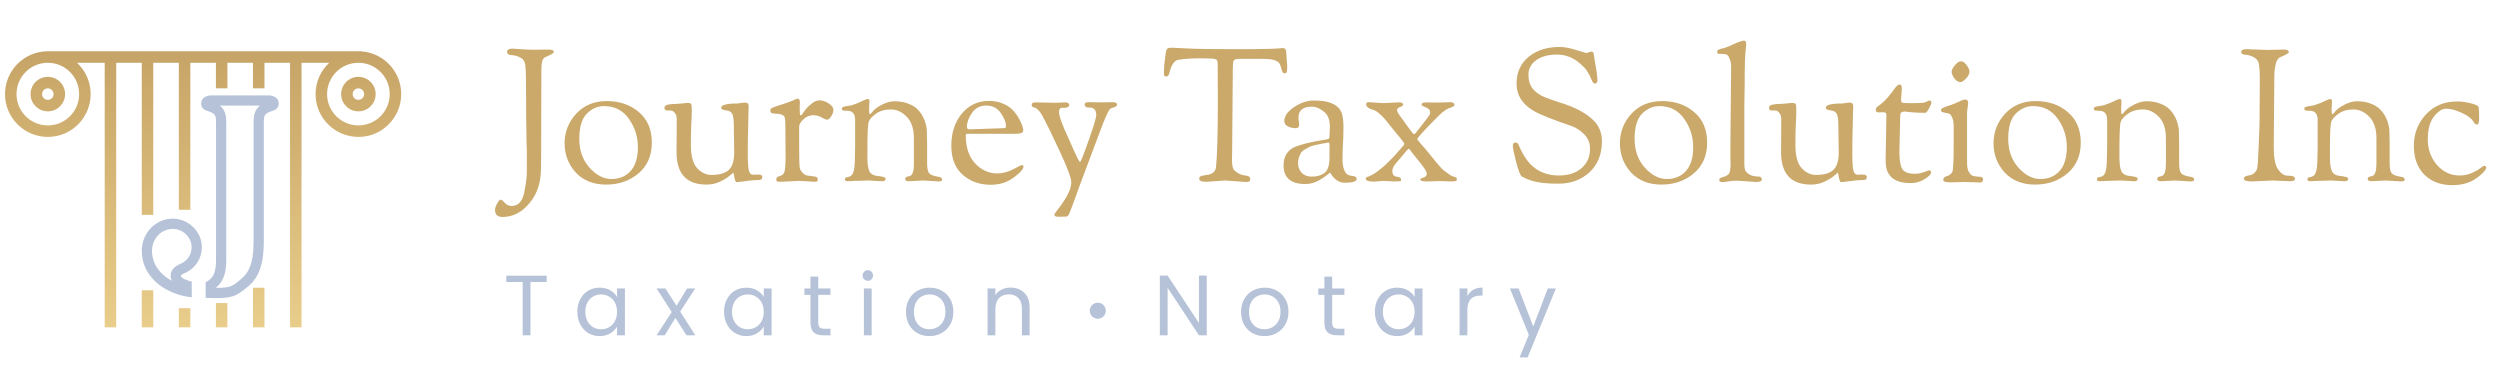
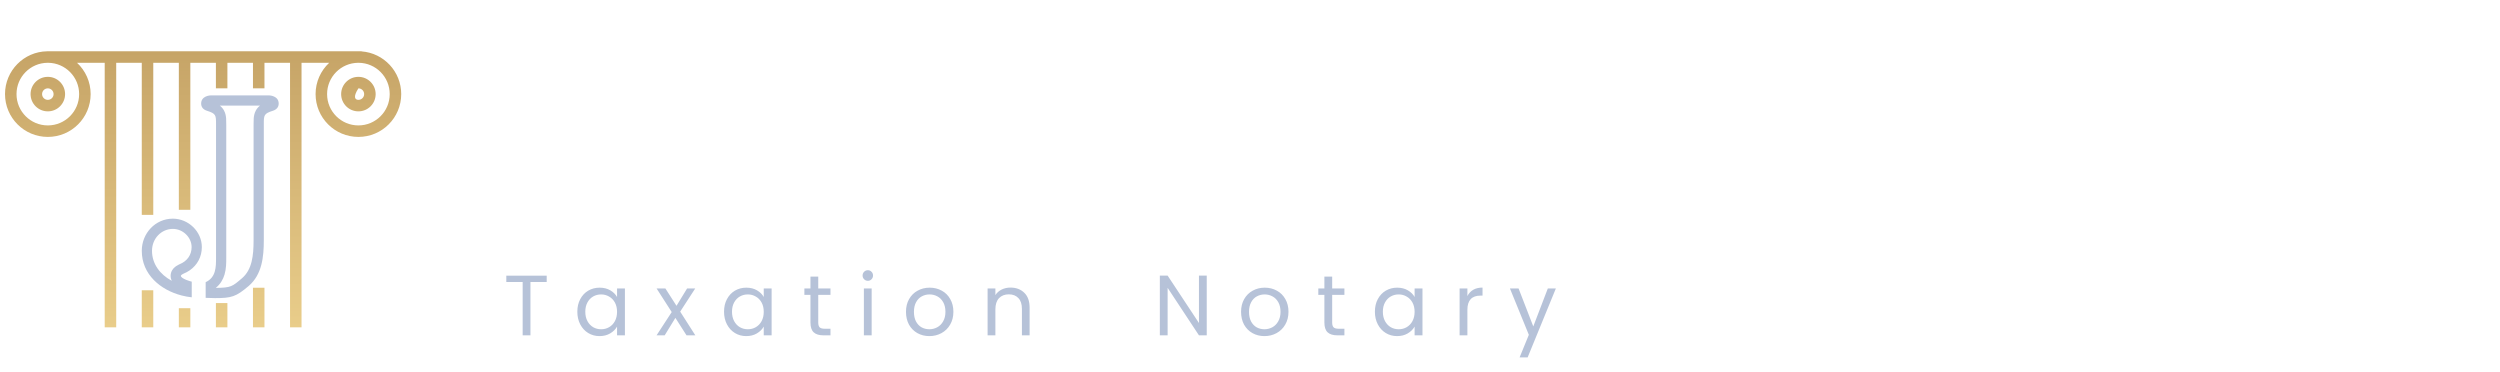
<svg xmlns="http://www.w3.org/2000/svg" width="383" height="57" viewBox="0 0 383 57" fill="none">
-   <path d="M82.906 23.606L82.877 25.8C82.877 27.966 82.288 29.742 81.11 31.128C79.951 32.534 78.574 33.237 76.979 33.237C76.219 33.237 75.839 32.876 75.839 32.154C75.839 31.869 75.953 31.537 76.181 31.157C76.39 30.777 76.561 30.587 76.694 30.587C76.827 30.587 77.036 30.748 77.321 31.072C77.624 31.394 77.976 31.556 78.375 31.556C79.42 31.556 80.075 30.815 80.341 29.333C80.588 28.042 80.711 27.092 80.711 26.484V23.122L80.683 22.381C80.683 22.001 80.673 21.668 80.654 21.383C80.654 21.098 80.654 20.794 80.654 20.471C80.616 19.503 80.597 17.66 80.597 14.944C80.597 12.208 80.559 10.565 80.483 10.014C80.427 9.444 80.17 9.045 79.714 8.817C79.277 8.589 78.831 8.466 78.375 8.447C77.919 8.428 77.691 8.257 77.691 7.934C77.691 7.611 77.966 7.45 78.517 7.45C78.707 7.45 79.135 7.478 79.8 7.535C80.483 7.592 81.129 7.621 81.737 7.621C81.737 7.621 82.507 7.611 84.045 7.592C84.577 7.592 84.843 7.715 84.843 7.962C84.843 8.133 84.406 8.399 83.532 8.76C83.133 8.912 82.934 9.558 82.934 10.698V12.009L82.906 23.606ZM92.851 28.279C90.913 28.279 89.365 27.662 88.207 26.427C87.067 25.173 86.497 23.682 86.497 21.953C86.497 20.225 87.086 18.714 88.264 17.423C89.46 16.131 91.028 15.485 92.965 15.485C94.922 15.485 96.555 16.045 97.866 17.166C99.196 18.287 99.861 19.845 99.861 21.839C99.861 23.834 99.177 25.411 97.809 26.569C96.46 27.709 94.808 28.279 92.851 28.279ZM92.538 16.254C91.55 16.254 90.667 16.644 89.888 17.423C89.128 18.201 88.748 19.484 88.748 21.269C88.748 23.055 89.27 24.527 90.315 25.686C91.36 26.845 92.481 27.424 93.677 27.424C94.893 27.424 95.872 27.016 96.612 26.199C97.353 25.363 97.724 24.147 97.724 22.552C97.724 20.956 97.268 19.512 96.356 18.221C95.444 16.91 94.171 16.254 92.538 16.254ZM103.647 23.321L103.676 18.192C103.676 17.812 103.571 17.508 103.362 17.28C103.172 17.052 102.992 16.938 102.821 16.938H102.308C101.966 16.938 101.795 16.805 101.795 16.539C101.795 16.273 101.975 16.102 102.336 16.026C102.716 15.95 103.172 15.912 103.704 15.912L105.328 15.77C105.651 15.77 105.841 15.836 105.898 15.969C105.955 16.102 105.984 16.435 105.984 16.967C105.984 17.499 105.955 18.23 105.898 19.161C105.86 20.073 105.841 21.089 105.841 22.21C105.841 23.881 106.164 25.069 106.81 25.771C107.456 26.455 108.187 26.797 109.004 26.797C110.22 26.797 111.103 26.541 111.654 26.028C112.205 25.515 112.48 24.613 112.48 23.321L112.423 19.389C112.423 18.439 112.347 17.802 112.195 17.48C112.043 17.138 111.72 16.948 111.227 16.91C110.733 16.853 110.486 16.72 110.486 16.511C110.486 16.074 111.322 15.855 112.993 15.855L114.019 15.713C114.304 15.713 114.484 15.76 114.56 15.855C114.655 15.95 114.703 16.093 114.703 16.283C114.703 16.454 114.693 16.682 114.674 16.967C114.674 17.233 114.665 17.594 114.646 18.049C114.646 18.505 114.636 19.018 114.617 19.588C114.579 20.728 114.56 22.001 114.56 23.407C114.56 24.812 114.617 25.724 114.731 26.142C114.845 26.56 115.054 26.769 115.358 26.769L116.099 26.74C116.555 26.74 116.783 26.854 116.783 27.082C116.783 27.31 116.716 27.453 116.584 27.51C116.451 27.567 116.194 27.595 115.814 27.595C115.434 27.595 114.855 27.652 114.076 27.766C113.316 27.861 112.908 27.909 112.851 27.909C112.718 27.909 112.604 27.671 112.509 27.196C112.433 26.702 112.376 26.455 112.338 26.455C112.319 26.455 112.138 26.607 111.796 26.911C111.455 27.215 110.961 27.519 110.315 27.823C109.688 28.127 108.994 28.279 108.235 28.279C105.176 28.279 103.647 26.626 103.647 23.321ZM118.868 17.423L118.555 17.394C118.194 17.394 118.013 17.242 118.013 16.938C118.013 16.729 118.137 16.577 118.384 16.482C118.65 16.368 119.124 16.207 119.808 15.998C120.511 15.77 121.062 15.57 121.461 15.399C121.86 15.21 122.097 15.115 122.173 15.115C122.42 15.115 122.544 15.305 122.544 15.684L122.515 16.454C122.515 17.138 122.534 17.518 122.572 17.594C122.629 17.651 122.677 17.679 122.715 17.679C122.772 17.679 122.924 17.489 123.171 17.109C123.418 16.729 123.769 16.349 124.225 15.969C124.681 15.57 125.127 15.371 125.564 15.371C126.02 15.371 126.486 15.533 126.96 15.855C127.435 16.159 127.673 16.473 127.673 16.796C127.673 17.1 127.597 17.385 127.445 17.651C127.179 18.107 126.932 18.334 126.704 18.334C126.552 18.334 126.277 18.221 125.878 17.992C125.498 17.765 125.051 17.651 124.538 17.651C124.025 17.651 123.541 17.86 123.085 18.277C122.648 18.695 122.43 19.075 122.43 19.417V22.381L122.458 24.86L122.487 25.373C122.487 25.771 122.62 26.113 122.886 26.398C123.152 26.683 123.399 26.845 123.627 26.883C123.874 26.921 124.082 26.949 124.253 26.968C124.424 26.987 124.557 27.006 124.652 27.025C124.747 27.025 124.852 27.044 124.966 27.082C125.175 27.12 125.279 27.263 125.279 27.51C125.279 27.738 125.165 27.852 124.937 27.852L122.515 27.709L119.552 27.852C119.21 27.852 119.02 27.814 118.982 27.738C118.944 27.662 118.925 27.586 118.925 27.51C118.925 27.263 119.048 27.101 119.295 27.025C119.789 26.911 120.084 26.674 120.179 26.313C120.293 25.933 120.35 25.135 120.35 23.919L120.321 19.332L120.293 18.477C120.293 18.268 120.264 18.097 120.207 17.964C120.055 17.603 119.609 17.423 118.868 17.423ZM135.138 27.766L133.058 27.652C132.564 27.652 131.909 27.671 131.092 27.709L129.867 27.766C129.582 27.766 129.439 27.681 129.439 27.51C129.439 27.339 129.487 27.234 129.582 27.196C129.677 27.158 129.791 27.13 129.924 27.111C130.076 27.092 130.218 27.035 130.351 26.94C130.712 26.712 130.912 26.028 130.95 24.888C130.988 23.729 131.007 22.97 131.007 22.609V18.505C131.007 17.898 130.893 17.489 130.665 17.28C130.456 17.071 130.161 16.967 129.781 16.967H129.496C129.135 16.967 128.955 16.862 128.955 16.653C128.955 16.463 129.154 16.34 129.553 16.283C129.971 16.226 130.294 16.169 130.522 16.112C130.769 16.036 131.083 15.922 131.463 15.77C131.861 15.599 132.175 15.457 132.403 15.342C132.65 15.229 132.811 15.171 132.887 15.171H132.944C133.115 15.171 133.201 15.286 133.201 15.514L133.144 16.739C133.144 17.233 133.182 17.48 133.258 17.48C133.334 17.48 133.41 17.432 133.486 17.337C133.771 16.938 134.151 16.596 134.625 16.311C135.48 15.779 136.297 15.514 137.076 15.514C137.855 15.514 138.548 15.637 139.156 15.884C139.764 16.112 140.239 16.406 140.581 16.767C140.923 17.109 141.208 17.508 141.436 17.964C141.816 18.724 142.006 19.503 142.006 20.301V20.585L142.034 22.096V25.002C142.034 25.724 142.129 26.227 142.319 26.512C142.528 26.778 143.012 26.968 143.772 27.082C144.152 27.139 144.342 27.282 144.342 27.51C144.342 27.7 144.152 27.795 143.772 27.795L141.436 27.652L139.242 27.766C138.862 27.766 138.672 27.643 138.672 27.396C138.672 27.225 138.786 27.111 139.014 27.054L139.384 26.968C139.802 26.835 140.011 26.199 140.011 25.059V21.212C140.011 19.75 139.65 18.648 138.928 17.907C138.206 17.147 137.389 16.767 136.478 16.767C135.566 16.767 134.806 16.986 134.198 17.423C133.59 17.86 133.22 18.268 133.087 18.648C132.954 19.028 132.887 20.481 132.887 23.008V24.09C132.887 25.04 132.982 25.743 133.172 26.199C133.381 26.655 133.828 26.911 134.511 26.968C134.701 26.968 134.939 27.006 135.224 27.082C135.528 27.139 135.68 27.244 135.68 27.396C135.68 27.643 135.499 27.766 135.138 27.766ZM151.752 28.308C150.081 28.308 148.656 27.795 147.478 26.769C146.319 25.743 145.74 24.261 145.74 22.324C145.74 20.367 146.272 18.733 147.336 17.423C148.418 16.112 149.815 15.457 151.524 15.457C152.322 15.457 153.044 15.599 153.69 15.884C154.355 16.169 154.868 16.52 155.229 16.938C155.589 17.337 155.893 17.765 156.14 18.221C156.558 18.999 156.767 19.588 156.767 19.987C156.767 20.329 156.378 20.5 155.599 20.5H148.276C148.124 20.5 148.029 20.519 147.991 20.557C147.972 20.576 147.962 20.662 147.962 20.814C147.962 22.599 148.437 24.005 149.387 25.031C150.356 26.056 151.486 26.569 152.778 26.569C153.576 26.569 154.383 26.36 155.2 25.942C156.036 25.506 156.473 25.287 156.511 25.287C156.701 25.287 156.796 25.373 156.796 25.544C156.796 25.771 156.587 26.085 156.169 26.484C155.751 26.864 155.352 27.177 154.972 27.424C154.06 28.013 152.987 28.308 151.752 28.308ZM148.504 19.816L153.519 19.645C153.785 19.645 153.946 19.626 154.003 19.588C154.079 19.531 154.117 19.436 154.117 19.303C154.117 18.733 153.851 18.069 153.319 17.309C152.787 16.549 152.047 16.169 151.097 16.169C150.147 16.169 149.416 16.549 148.903 17.309C148.39 18.049 148.133 18.752 148.133 19.417C148.133 19.683 148.257 19.816 148.504 19.816ZM163.297 33.18L162.072 33.209C161.711 33.209 161.531 33.085 161.531 32.838C161.531 32.781 161.74 32.487 162.158 31.955C162.594 31.423 163.031 30.767 163.468 29.989C163.905 29.21 164.124 28.517 164.124 27.909C164.124 27.32 163.582 25.848 162.499 23.492C161.417 21.136 160.476 19.208 159.679 17.708C159.47 17.328 159.251 17.033 159.023 16.824C158.814 16.615 158.643 16.501 158.51 16.482C158.206 16.444 158.054 16.302 158.054 16.055C158.054 15.808 158.244 15.684 158.624 15.684L161.673 15.741L163.297 15.684C163.43 15.684 163.544 15.722 163.639 15.798C163.753 15.855 163.81 15.922 163.81 15.998C163.81 16.34 163.582 16.511 163.126 16.511H162.699C162.395 16.511 162.243 16.748 162.243 17.223C162.243 17.793 162.746 19.161 163.753 21.326C163.905 21.649 164.133 22.162 164.437 22.865C165.007 24.157 165.349 24.803 165.463 24.803C165.577 24.803 166.014 23.71 166.774 21.526C167.553 19.341 167.942 18.04 167.942 17.622C167.942 17.204 167.847 16.91 167.657 16.739C167.486 16.568 167.287 16.482 167.059 16.482C166.47 16.52 166.175 16.359 166.175 15.998C166.175 15.77 166.356 15.656 166.717 15.656L168.768 15.684L170.535 15.656C170.934 15.656 171.133 15.779 171.133 16.026C171.133 16.216 170.962 16.359 170.62 16.454C170.297 16.53 170.079 16.644 169.965 16.796C169.661 17.233 169.148 18.429 168.426 20.386L165.89 27.139C165.681 27.69 165.472 28.25 165.263 28.82C165.055 29.409 164.884 29.884 164.751 30.245C164.618 30.606 164.485 30.967 164.352 31.328C164.219 31.689 164.114 31.964 164.038 32.154C163.962 32.363 163.886 32.553 163.81 32.724C163.658 33.028 163.516 33.18 163.383 33.18H163.297ZM179.566 7.307C179.813 7.307 180.582 7.345 181.874 7.421C183.185 7.497 185.749 7.535 189.567 7.535C193.386 7.535 195.694 7.478 196.492 7.364C196.701 7.364 196.843 7.421 196.919 7.535C196.995 7.649 197.033 7.753 197.033 7.848L197.204 10.156C197.204 10.631 197.176 10.935 197.119 11.068C197.062 11.182 196.938 11.239 196.748 11.239C196.596 11.239 196.463 11.049 196.349 10.669C196.254 10.271 196.15 9.967 196.036 9.758C195.751 9.264 194.924 9.017 193.557 9.017H189.852C189.397 9.017 189.112 9.112 188.998 9.302C188.903 9.473 188.855 9.986 188.855 10.84V12.237L188.77 22.666L188.741 24.518C188.741 25.335 188.865 25.866 189.112 26.113C189.378 26.36 189.662 26.55 189.966 26.683C190.27 26.797 190.527 26.864 190.736 26.883C191.268 26.921 191.534 27.092 191.534 27.396C191.534 27.605 191.486 27.738 191.391 27.795C191.296 27.852 191.116 27.88 190.85 27.88L187.687 27.652L184.78 27.852C184.078 27.852 183.726 27.7 183.726 27.396C183.726 27.206 183.783 27.082 183.897 27.025C184.011 26.949 184.23 26.892 184.552 26.854C184.894 26.797 185.113 26.759 185.208 26.74C185.854 26.588 186.215 26.208 186.291 25.601C186.481 23.929 186.576 20.338 186.576 14.83L186.547 9.729C186.547 9.368 186.443 9.15 186.234 9.074C186.025 8.979 185.331 8.931 184.154 8.931C182.976 8.931 182.045 8.969 181.361 9.045C180.696 9.121 180.307 9.197 180.193 9.273C180.079 9.33 179.936 9.463 179.765 9.672C179.613 9.881 179.48 10.128 179.366 10.413C179.271 10.679 179.205 10.897 179.167 11.068C179.11 11.505 178.93 11.724 178.626 11.724C178.417 11.724 178.312 11.562 178.312 11.239C178.312 10.479 178.36 9.796 178.455 9.188C178.55 8.561 178.597 8.2 178.597 8.105C178.616 8.01 178.626 7.953 178.626 7.934C178.645 7.896 178.654 7.848 178.654 7.791C178.673 7.715 178.692 7.668 178.711 7.649C178.73 7.611 178.749 7.573 178.768 7.535C178.806 7.478 178.844 7.44 178.882 7.421C178.92 7.402 178.968 7.383 179.025 7.364C179.138 7.326 179.319 7.307 179.566 7.307ZM200.003 28.194C197.762 28.194 196.641 27.244 196.641 25.344C196.641 23.976 197.211 23.036 198.35 22.523C199.3 22.124 200.753 21.763 202.71 21.44C202.767 21.421 202.843 21.412 202.938 21.412C203.033 21.393 203.128 21.374 203.223 21.355C203.337 21.336 203.422 21.317 203.479 21.298C203.612 21.241 203.679 21.108 203.679 20.899L203.736 19.417C203.736 18.334 203.422 17.556 202.796 17.081C202.169 16.587 201.561 16.34 200.972 16.34C199.604 16.34 198.92 16.91 198.92 18.049L199.034 19.075C199.034 19.455 198.863 19.645 198.521 19.645C198.255 19.645 197.961 19.598 197.638 19.503C197.049 19.313 196.755 18.99 196.755 18.534C196.755 17.793 197.249 17.09 198.236 16.425C199.243 15.741 200.25 15.399 201.257 15.399C202.264 15.399 203.052 15.495 203.622 15.684C204.192 15.874 204.61 16.093 204.876 16.34C205.161 16.568 205.379 16.881 205.531 17.28C205.721 17.755 205.816 18.505 205.816 19.531C205.816 20.538 205.788 21.44 205.731 22.238C205.693 23.017 205.674 23.729 205.674 24.375C205.674 25.021 205.75 25.553 205.902 25.971C206.053 26.37 206.234 26.626 206.443 26.74C206.652 26.854 206.861 26.921 207.07 26.94C207.583 26.978 207.839 27.13 207.839 27.396C207.839 27.795 207.241 27.994 206.044 27.994C205.55 27.994 205.123 27.861 204.762 27.595C204.42 27.329 204.173 27.073 204.021 26.826C203.869 26.56 203.783 26.427 203.764 26.427C203.745 26.427 203.669 26.493 203.536 26.626C203.403 26.74 203.214 26.883 202.967 27.054C202.739 27.225 202.473 27.396 202.169 27.567C201.466 27.985 200.744 28.194 200.003 28.194ZM203.479 21.839L203.195 21.896C202.758 21.972 202.482 22.02 202.368 22.039C202.254 22.058 201.988 22.115 201.57 22.21C201.152 22.305 200.858 22.39 200.687 22.466C200.535 22.542 200.307 22.666 200.003 22.837C199.718 22.988 199.509 23.15 199.376 23.321C199.034 23.853 198.863 24.413 198.863 25.002C198.863 25.591 199.053 26.085 199.433 26.484C199.813 26.864 200.298 27.054 200.886 27.054C201.494 27.054 201.969 26.978 202.311 26.826C202.672 26.674 202.938 26.503 203.109 26.313C203.28 26.123 203.413 25.866 203.508 25.544C203.622 25.183 203.679 24.717 203.679 24.147V22.096C203.679 21.925 203.612 21.839 203.479 21.839ZM211.998 27.709L210.487 27.823C209.652 27.823 209.234 27.671 209.234 27.367C209.234 27.272 209.262 27.206 209.319 27.168C209.376 27.13 209.528 27.073 209.775 26.997C210.022 26.902 210.288 26.759 210.573 26.569C210.877 26.379 211.2 26.142 211.542 25.857C211.903 25.572 212.263 25.249 212.624 24.888C212.985 24.527 213.28 24.233 213.508 24.005C213.736 23.758 214.021 23.435 214.363 23.036C214.724 22.637 214.942 22.39 215.018 22.295C215.094 22.2 215.132 22.115 215.132 22.039C215.132 21.944 215.018 21.763 214.79 21.497C214.581 21.212 214.258 20.814 213.821 20.301C213.384 19.769 212.976 19.265 212.596 18.79C212.235 18.296 211.836 17.86 211.399 17.48C210.962 17.081 210.611 16.862 210.345 16.824C210.098 16.767 209.86 16.663 209.633 16.511C209.405 16.34 209.291 16.169 209.291 15.998C209.291 15.77 209.424 15.656 209.689 15.656L211.912 15.798L214.22 15.684C214.524 15.684 214.724 15.713 214.819 15.77C214.913 15.827 214.961 15.922 214.961 16.055C214.961 16.169 214.8 16.283 214.477 16.397C214.173 16.511 214.021 16.672 214.021 16.881C214.021 17.052 214.201 17.385 214.562 17.878C214.942 18.372 215.293 18.857 215.616 19.332C216.186 20.149 216.528 20.557 216.642 20.557C216.699 20.557 216.794 20.481 216.927 20.329C218.257 18.638 218.95 17.727 219.007 17.594C219.064 17.461 219.093 17.309 219.093 17.138C219.093 16.853 218.874 16.625 218.437 16.454C218 16.283 217.782 16.14 217.782 16.026C217.782 15.798 218.029 15.684 218.523 15.684L220.318 15.713L222.284 15.656C222.417 15.656 222.541 15.694 222.654 15.77C222.768 15.846 222.825 15.941 222.825 16.055C222.825 16.15 222.768 16.235 222.654 16.311C222.56 16.368 222.427 16.425 222.256 16.482C221.724 16.615 221.106 17.033 220.403 17.736C218.219 19.921 217.127 21.117 217.127 21.326C217.127 21.383 217.336 21.649 217.753 22.124C218.171 22.58 218.608 23.093 219.064 23.663C219.52 24.214 219.834 24.603 220.005 24.831C220.194 25.04 220.327 25.192 220.403 25.287C220.479 25.363 220.603 25.506 220.774 25.715C220.964 25.904 221.125 26.056 221.258 26.17C221.391 26.265 221.553 26.379 221.743 26.512C222.066 26.778 222.351 26.949 222.597 27.025C222.863 27.101 223.015 27.149 223.053 27.168C223.148 27.225 223.196 27.32 223.196 27.453C223.196 27.586 223.139 27.681 223.025 27.738C222.911 27.776 222.645 27.795 222.227 27.795L220.546 27.738L218.865 27.795H218.551C217.905 27.795 217.582 27.7 217.582 27.51C217.582 27.415 217.744 27.31 218.067 27.196C218.409 27.082 218.58 26.911 218.58 26.683C218.58 26.436 218.447 26.123 218.181 25.743C217.915 25.363 217.554 24.898 217.098 24.347C216.642 23.796 216.329 23.397 216.158 23.15C215.987 22.903 215.882 22.78 215.844 22.78C215.806 22.78 215.692 22.875 215.502 23.064C215.274 23.349 214.999 23.682 214.676 24.062L213.935 24.917C213.517 25.411 213.308 25.828 213.308 26.17C213.308 26.493 213.375 26.721 213.508 26.854C213.66 26.987 213.821 27.063 213.992 27.082C214.429 27.101 214.648 27.253 214.648 27.538C214.648 27.614 214.638 27.671 214.619 27.709C214.543 27.766 214.163 27.795 213.479 27.795L211.998 27.709ZM243.049 8.133L243.705 7.905C243.952 7.905 244.094 7.981 244.132 8.133C244.531 10.432 244.73 11.79 244.73 12.208C244.73 12.607 244.597 12.806 244.331 12.806C244.16 12.806 243.99 12.607 243.819 12.208C243.667 11.79 243.477 11.41 243.249 11.068C243.04 10.726 242.888 10.508 242.793 10.413C242.698 10.318 242.451 10.09 242.052 9.729C241.026 8.817 239.848 8.361 238.519 8.361C237.208 8.361 236.154 8.646 235.356 9.216C234.558 9.786 234.159 10.527 234.159 11.439C234.159 12.351 234.387 13.082 234.843 13.633C235.318 14.184 235.945 14.611 236.723 14.915C237.502 15.219 238.319 15.504 239.174 15.77C241.472 16.492 243.173 17.432 244.274 18.591C245.034 19.408 245.414 20.424 245.414 21.64C245.414 23.634 244.778 25.221 243.505 26.398C242.232 27.557 240.656 28.137 238.775 28.137C237.464 28.137 236.41 28.061 235.612 27.909C234.814 27.776 233.997 27.491 233.162 27.054C232.915 26.902 232.62 26.161 232.278 24.831C231.936 23.501 231.765 22.675 231.765 22.352C231.765 22.01 231.889 21.839 232.136 21.839C232.402 21.839 232.563 21.934 232.62 22.124C233.323 23.815 234.149 25.012 235.099 25.715C236.125 26.493 237.36 26.883 238.804 26.883C240.266 26.883 241.425 26.512 242.28 25.771C243.154 25.012 243.591 24.024 243.591 22.808C243.591 21.915 243.296 21.174 242.707 20.585C242.118 19.978 241.444 19.541 240.684 19.275C237.854 18.325 235.935 17.556 234.928 16.967C233.2 15.941 232.335 14.564 232.335 12.835C232.335 11.106 232.943 9.739 234.159 8.732C235.394 7.706 236.989 7.193 238.946 7.193C239.668 7.193 240.523 7.355 241.51 7.678C242.517 7.981 243.03 8.133 243.049 8.133ZM254.524 28.279C252.586 28.279 251.038 27.662 249.879 26.427C248.74 25.173 248.17 23.682 248.17 21.953C248.17 20.225 248.759 18.714 249.936 17.423C251.133 16.131 252.7 15.485 254.638 15.485C256.595 15.485 258.228 16.045 259.539 17.166C260.869 18.287 261.534 19.845 261.534 21.839C261.534 23.834 260.85 25.411 259.482 26.569C258.133 27.709 256.481 28.279 254.524 28.279ZM254.211 16.254C253.223 16.254 252.339 16.644 251.561 17.423C250.801 18.201 250.421 19.484 250.421 21.269C250.421 23.055 250.943 24.527 251.988 25.686C253.033 26.845 254.154 27.424 255.35 27.424C256.566 27.424 257.544 27.016 258.285 26.199C259.026 25.363 259.397 24.147 259.397 22.552C259.397 20.956 258.941 19.512 258.029 18.221C257.117 16.91 255.844 16.254 254.211 16.254ZM265.095 22.295L265.209 10.185C265.209 9.748 265.133 9.359 264.981 9.017C264.848 8.656 264.696 8.437 264.525 8.361C264.354 8.285 263.974 8.247 263.386 8.247C263.177 8.247 263.072 8.181 263.072 8.048C263.072 7.915 263.082 7.82 263.101 7.763C263.139 7.706 263.205 7.659 263.3 7.621C263.395 7.564 263.509 7.516 263.642 7.478C264.193 7.364 264.763 7.165 265.352 6.88C266.283 6.443 266.89 6.224 267.175 6.224C267.403 6.224 267.517 6.405 267.517 6.766C267.517 6.842 267.498 7.06 267.46 7.421C267.346 8.542 267.289 9.767 267.289 11.097V12.693L267.232 16.482V24.974C267.232 25.373 267.261 25.705 267.318 25.971C267.394 26.218 267.612 26.465 267.973 26.712C268.353 26.94 268.876 27.054 269.54 27.054C269.635 27.054 269.721 27.101 269.797 27.196C269.873 27.291 269.911 27.386 269.911 27.481C269.911 27.747 269.616 27.88 269.027 27.88L266.15 27.681C265.656 27.681 265.181 27.719 264.725 27.795C264.288 27.871 263.993 27.909 263.841 27.909C263.709 27.909 263.595 27.871 263.5 27.795C263.424 27.738 263.386 27.662 263.386 27.567C263.386 27.453 263.424 27.367 263.5 27.31C263.595 27.234 263.737 27.177 263.927 27.139C264.497 26.987 264.839 26.759 264.953 26.455C265.067 26.132 265.124 25.695 265.124 25.145L265.095 24.404V22.295ZM272.861 23.321L272.889 18.192C272.889 17.812 272.785 17.508 272.576 17.28C272.386 17.052 272.206 16.938 272.035 16.938H271.522C271.18 16.938 271.009 16.805 271.009 16.539C271.009 16.273 271.189 16.102 271.55 16.026C271.93 15.95 272.386 15.912 272.918 15.912L274.542 15.77C274.865 15.77 275.055 15.836 275.112 15.969C275.169 16.102 275.197 16.435 275.197 16.967C275.197 17.499 275.169 18.23 275.112 19.161C275.074 20.073 275.055 21.089 275.055 22.21C275.055 23.881 275.378 25.069 276.024 25.771C276.67 26.455 277.401 26.797 278.218 26.797C279.434 26.797 280.317 26.541 280.868 26.028C281.419 25.515 281.694 24.613 281.694 23.321L281.637 19.389C281.637 18.439 281.561 17.802 281.409 17.48C281.257 17.138 280.934 16.948 280.44 16.91C279.947 16.853 279.7 16.72 279.7 16.511C279.7 16.074 280.535 15.855 282.207 15.855L283.233 15.713C283.518 15.713 283.698 15.76 283.774 15.855C283.869 15.95 283.917 16.093 283.917 16.283C283.917 16.454 283.907 16.682 283.888 16.967C283.888 17.233 283.879 17.594 283.86 18.049C283.86 18.505 283.85 19.018 283.831 19.588C283.793 20.728 283.774 22.001 283.774 23.407C283.774 24.812 283.831 25.724 283.945 26.142C284.059 26.56 284.268 26.769 284.572 26.769L285.313 26.74C285.769 26.74 285.997 26.854 285.997 27.082C285.997 27.31 285.93 27.453 285.797 27.51C285.664 27.567 285.408 27.595 285.028 27.595C284.648 27.595 284.069 27.652 283.29 27.766C282.53 27.861 282.122 27.909 282.065 27.909C281.932 27.909 281.818 27.671 281.723 27.196C281.647 26.702 281.59 26.455 281.552 26.455C281.533 26.455 281.352 26.607 281.01 26.911C280.668 27.215 280.174 27.519 279.529 27.823C278.902 28.127 278.208 28.279 277.448 28.279C274.39 28.279 272.861 26.626 272.861 23.321ZM288.395 17.195L287.854 17.223C287.531 17.223 287.369 17.09 287.369 16.824C287.369 16.634 287.455 16.473 287.626 16.34C288.348 15.865 289.07 15.153 289.792 14.203C290.095 13.766 290.333 13.452 290.504 13.262C290.694 13.053 290.884 12.949 291.074 12.949C291.264 12.949 291.359 13.167 291.359 13.604C291.359 13.604 291.321 14.146 291.245 15.229C291.245 15.495 291.292 15.656 291.387 15.713C291.501 15.77 291.843 15.798 292.413 15.798H293.41C294.265 15.798 294.788 15.751 294.978 15.656C295.319 15.485 295.528 15.399 295.604 15.399C295.794 15.399 295.889 15.504 295.889 15.713C295.889 15.865 295.766 16.169 295.519 16.625C295.272 17.062 295.091 17.28 294.978 17.28C294.123 17.28 293.524 17.261 293.182 17.223C292.84 17.185 292.612 17.166 292.498 17.166C292.385 17.147 292.28 17.138 292.185 17.138C292.109 17.119 292.052 17.109 292.014 17.109L291.957 17.081C291.596 17.081 291.359 17.138 291.245 17.252C291.15 17.366 291.102 17.622 291.102 18.021L290.988 23.321C290.988 24.556 291.14 25.42 291.444 25.914C291.767 26.389 292.432 26.626 293.439 26.626C293.838 26.626 294.275 26.541 294.75 26.37C295.243 26.18 295.509 26.085 295.547 26.085C295.737 26.085 295.832 26.208 295.832 26.455C295.832 26.702 295.5 27.035 294.835 27.453C294.189 27.852 293.486 28.051 292.726 28.051C290.162 28.051 288.88 26.94 288.88 24.717V24.29L288.994 17.651C288.994 17.461 288.956 17.337 288.88 17.28C288.804 17.223 288.642 17.195 288.395 17.195ZM300.87 27.88L298.847 27.937C298.087 27.937 297.707 27.814 297.707 27.567C297.707 27.301 297.85 27.12 298.135 27.025C298.154 27.025 298.192 27.016 298.249 26.997C298.686 26.845 298.97 26.617 299.103 26.313C299.236 26.009 299.303 24.537 299.303 21.896V19.389C299.303 18.838 299.236 18.401 299.103 18.078C298.97 17.755 298.847 17.556 298.733 17.48C298.619 17.404 298.42 17.347 298.135 17.309C297.869 17.252 297.669 17.204 297.536 17.166C297.422 17.109 297.365 17.033 297.365 16.938C297.365 16.824 297.384 16.739 297.422 16.682C297.479 16.625 297.574 16.568 297.707 16.511C297.859 16.435 298.011 16.368 298.163 16.311C298.695 16.159 299.132 16.007 299.474 15.855C299.816 15.703 300.072 15.589 300.243 15.514C300.433 15.438 300.557 15.38 300.614 15.342C300.747 15.286 300.908 15.257 301.098 15.257C301.383 15.257 301.525 15.438 301.525 15.798L301.354 17.166V24.974C301.354 25.544 301.44 25.99 301.611 26.313C301.801 26.636 301.991 26.835 302.181 26.911C302.39 26.987 302.627 27.035 302.893 27.054C303.159 27.073 303.33 27.082 303.406 27.082C303.672 27.12 303.805 27.253 303.805 27.481C303.805 27.804 303.644 27.966 303.321 27.966L302.893 27.937L300.87 27.88ZM300.386 12.579C300.006 12.579 299.673 12.379 299.388 11.98C299.122 11.581 298.989 11.258 298.989 11.011C298.989 10.745 299.151 10.413 299.474 10.014C299.816 9.596 300.129 9.387 300.414 9.387C300.718 9.387 301.013 9.587 301.298 9.986C301.582 10.366 301.725 10.707 301.725 11.011C301.725 11.315 301.544 11.657 301.184 12.037C300.823 12.398 300.557 12.579 300.386 12.579ZM311.763 28.279C309.826 28.279 308.278 27.662 307.119 26.427C305.979 25.173 305.409 23.682 305.409 21.953C305.409 20.225 305.998 18.714 307.176 17.423C308.373 16.131 309.94 15.485 311.877 15.485C313.834 15.485 315.468 16.045 316.778 17.166C318.108 18.287 318.773 19.845 318.773 21.839C318.773 23.834 318.089 25.411 316.721 26.569C315.373 27.709 313.72 28.279 311.763 28.279ZM311.45 16.254C310.462 16.254 309.579 16.644 308.8 17.423C308.04 18.201 307.66 19.484 307.66 21.269C307.66 23.055 308.183 24.527 309.227 25.686C310.272 26.845 311.393 27.424 312.59 27.424C313.806 27.424 314.784 27.016 315.525 26.199C316.266 25.363 316.636 24.147 316.636 22.552C316.636 20.956 316.18 19.512 315.268 18.221C314.356 16.91 313.084 16.254 311.45 16.254ZM326.947 27.766L324.867 27.652C324.373 27.652 323.718 27.671 322.901 27.709L321.676 27.766C321.391 27.766 321.249 27.681 321.249 27.51C321.249 27.339 321.296 27.234 321.391 27.196C321.486 27.158 321.6 27.13 321.733 27.111C321.885 27.092 322.027 27.035 322.16 26.94C322.521 26.712 322.721 26.028 322.759 24.888C322.797 23.729 322.816 22.97 322.816 22.609V18.505C322.816 17.898 322.702 17.489 322.474 17.28C322.265 17.071 321.97 16.967 321.59 16.967H321.306C320.945 16.967 320.764 16.862 320.764 16.653C320.764 16.463 320.964 16.34 321.363 16.283C321.78 16.226 322.103 16.169 322.331 16.112C322.578 16.036 322.892 15.922 323.272 15.77C323.671 15.599 323.984 15.457 324.212 15.342C324.459 15.229 324.62 15.171 324.696 15.171H324.753C324.924 15.171 325.01 15.286 325.01 15.514L324.953 16.739C324.953 17.233 324.991 17.48 325.067 17.48C325.143 17.48 325.219 17.432 325.295 17.337C325.58 16.938 325.96 16.596 326.435 16.311C327.289 15.779 328.106 15.514 328.885 15.514C329.664 15.514 330.357 15.637 330.965 15.884C331.573 16.112 332.048 16.406 332.39 16.767C332.732 17.109 333.017 17.508 333.245 17.964C333.625 18.724 333.815 19.503 333.815 20.301V20.585L333.843 22.096V25.002C333.843 25.724 333.938 26.227 334.128 26.512C334.337 26.778 334.821 26.968 335.581 27.082C335.961 27.139 336.151 27.282 336.151 27.51C336.151 27.7 335.961 27.795 335.581 27.795L333.245 27.652L331.051 27.766C330.671 27.766 330.481 27.643 330.481 27.396C330.481 27.225 330.595 27.111 330.823 27.054L331.193 26.968C331.611 26.835 331.82 26.199 331.82 25.059V21.212C331.82 19.75 331.459 18.648 330.737 17.907C330.015 17.147 329.198 16.767 328.287 16.767C327.375 16.767 326.615 16.986 326.007 17.423C325.399 17.86 325.029 18.268 324.896 18.648C324.763 19.028 324.696 20.481 324.696 23.008V24.09C324.696 25.04 324.791 25.743 324.981 26.199C325.19 26.655 325.637 26.911 326.321 26.968C326.511 26.968 326.748 27.006 327.033 27.082C327.337 27.139 327.489 27.244 327.489 27.396C327.489 27.643 327.308 27.766 326.947 27.766ZM346.173 16.311L346.201 13.234V11.923C346.201 11.087 346.163 10.422 346.087 9.929C346.031 9.416 345.774 9.036 345.318 8.789C344.881 8.542 344.444 8.409 344.007 8.39C343.57 8.371 343.352 8.228 343.352 7.962C343.352 7.678 343.618 7.535 344.15 7.535L347.37 7.649L349.877 7.592C350.39 7.592 350.647 7.725 350.647 7.991C350.647 8.143 350.21 8.399 349.336 8.76C348.728 9.007 348.424 10.1 348.424 12.037L348.339 22.58C348.339 24.176 348.557 25.297 348.994 25.942C349.45 26.588 349.925 26.911 350.419 26.911L350.989 26.94C351.122 26.94 351.254 26.978 351.387 27.054C351.52 27.111 351.587 27.215 351.587 27.367C351.587 27.633 351.349 27.766 350.875 27.766L348.168 27.652L345.033 27.795C344.178 27.795 343.751 27.652 343.751 27.367C343.751 27.101 344.045 26.93 344.634 26.854C344.862 26.835 345.1 26.721 345.347 26.512C345.594 26.284 345.746 26.037 345.803 25.771C345.879 25.487 345.955 24.337 346.031 22.324C346.125 20.291 346.173 18.828 346.173 17.936V16.311ZM359.199 27.766L357.118 27.652C356.625 27.652 355.969 27.671 355.152 27.709L353.927 27.766C353.642 27.766 353.5 27.681 353.5 27.51C353.5 27.339 353.547 27.234 353.642 27.196C353.737 27.158 353.851 27.13 353.984 27.111C354.136 27.092 354.278 27.035 354.411 26.94C354.772 26.712 354.972 26.028 355.01 24.888C355.048 23.729 355.067 22.97 355.067 22.609V18.505C355.067 17.898 354.953 17.489 354.725 17.28C354.516 17.071 354.221 16.967 353.842 16.967H353.557C353.196 16.967 353.015 16.862 353.015 16.653C353.015 16.463 353.215 16.34 353.614 16.283C354.032 16.226 354.354 16.169 354.582 16.112C354.829 16.036 355.143 15.922 355.523 15.77C355.922 15.599 356.235 15.457 356.463 15.342C356.71 15.229 356.871 15.171 356.947 15.171H357.004C357.175 15.171 357.261 15.286 357.261 15.514L357.204 16.739C357.204 17.233 357.242 17.48 357.318 17.48C357.394 17.48 357.47 17.432 357.546 17.337C357.831 16.938 358.211 16.596 358.686 16.311C359.54 15.779 360.357 15.514 361.136 15.514C361.915 15.514 362.608 15.637 363.216 15.884C363.824 16.112 364.299 16.406 364.641 16.767C364.983 17.109 365.268 17.508 365.496 17.964C365.876 18.724 366.066 19.503 366.066 20.301V20.585L366.094 22.096V25.002C366.094 25.724 366.189 26.227 366.379 26.512C366.588 26.778 367.073 26.968 367.832 27.082C368.212 27.139 368.402 27.282 368.402 27.51C368.402 27.7 368.212 27.795 367.832 27.795L365.496 27.652L363.302 27.766C362.922 27.766 362.732 27.643 362.732 27.396C362.732 27.225 362.846 27.111 363.074 27.054L363.444 26.968C363.862 26.835 364.071 26.199 364.071 25.059V21.212C364.071 19.75 363.71 18.648 362.988 17.907C362.266 17.147 361.45 16.767 360.538 16.767C359.626 16.767 358.866 16.986 358.258 17.423C357.65 17.86 357.28 18.268 357.147 18.648C357.014 19.028 356.947 20.481 356.947 23.008V24.09C356.947 25.04 357.042 25.743 357.232 26.199C357.441 26.655 357.888 26.911 358.572 26.968C358.762 26.968 358.999 27.006 359.284 27.082C359.588 27.139 359.74 27.244 359.74 27.396C359.74 27.643 359.559 27.766 359.199 27.766ZM375.698 28.364C373.913 28.364 372.479 27.823 371.396 26.74C370.332 25.657 369.8 24.195 369.8 22.352C369.8 20.491 370.408 18.895 371.624 17.565C372.858 16.216 374.454 15.542 376.411 15.542C377.076 15.542 377.788 15.637 378.548 15.827C379.327 16.017 379.726 16.235 379.745 16.482C379.783 16.938 379.802 17.489 379.802 18.135C379.802 18.762 379.697 19.075 379.488 19.075C379.298 19.075 379.127 18.952 378.975 18.705C378.652 18.154 378.035 17.679 377.123 17.28C376.23 16.862 375.442 16.653 374.758 16.653C374.378 16.653 374.008 16.796 373.647 17.081C373.286 17.366 372.991 17.679 372.763 18.021C372.213 18.819 371.937 19.949 371.937 21.412C371.937 22.875 372.403 24.157 373.333 25.259C374.283 26.341 375.442 26.883 376.81 26.883C377.475 26.883 378.092 26.759 378.662 26.512C379.232 26.265 379.669 26.018 379.973 25.771C380.296 25.524 380.495 25.401 380.571 25.401C380.78 25.401 380.884 25.496 380.884 25.686C380.884 25.876 380.685 26.17 380.286 26.569C379.887 26.949 379.498 27.253 379.118 27.481C378.187 28.07 377.047 28.364 375.698 28.364Z" fill="#CAA96B" />
  <path d="M83.755 42.235V43.205H81.264V51.373H80.071V43.205H77.567V42.235H83.755ZM88.448 47.754C88.448 47.02 88.597 46.378 88.894 45.827C89.191 45.268 89.598 44.835 90.114 44.529C90.638 44.223 91.219 44.07 91.857 44.07C92.486 44.07 93.033 44.206 93.496 44.477C93.959 44.748 94.304 45.088 94.532 45.499V44.188H95.738V51.373H94.532V50.035C94.296 50.455 93.942 50.804 93.47 51.084C93.006 51.355 92.465 51.491 91.844 51.491C91.206 51.491 90.629 51.333 90.114 51.019C89.598 50.704 89.191 50.263 88.894 49.694C88.597 49.126 88.448 48.48 88.448 47.754ZM94.532 47.767C94.532 47.225 94.422 46.753 94.204 46.351C93.985 45.949 93.688 45.643 93.312 45.434C92.945 45.215 92.539 45.106 92.093 45.106C91.647 45.106 91.241 45.211 90.874 45.42C90.507 45.63 90.214 45.936 89.996 46.338C89.777 46.74 89.668 47.212 89.668 47.754C89.668 48.305 89.777 48.785 89.996 49.196C90.214 49.598 90.507 49.909 90.874 50.127C91.241 50.337 91.647 50.442 92.093 50.442C92.539 50.442 92.945 50.337 93.312 50.127C93.688 49.909 93.985 49.598 94.204 49.196C94.422 48.785 94.532 48.309 94.532 47.767ZM105.174 51.373L103.47 48.698L101.831 51.373H100.586L102.906 47.807L100.586 44.188H101.936L103.64 46.85L105.266 44.188H106.511L104.204 47.741L106.525 51.373H105.174ZM110.923 47.754C110.923 47.02 111.072 46.378 111.369 45.827C111.666 45.268 112.073 44.835 112.588 44.529C113.113 44.223 113.694 44.07 114.332 44.07C114.961 44.07 115.507 44.206 115.971 44.477C116.434 44.748 116.779 45.088 117.006 45.499V44.188H118.212V51.373H117.006V50.035C116.77 50.455 116.416 50.804 115.944 51.084C115.481 51.355 114.939 51.491 114.319 51.491C113.681 51.491 113.104 51.333 112.588 51.019C112.073 50.704 111.666 50.263 111.369 49.694C111.072 49.126 110.923 48.48 110.923 47.754ZM117.006 47.767C117.006 47.225 116.897 46.753 116.679 46.351C116.46 45.949 116.163 45.643 115.787 45.434C115.42 45.215 115.014 45.106 114.568 45.106C114.122 45.106 113.716 45.211 113.349 45.42C112.981 45.63 112.689 45.936 112.47 46.338C112.252 46.74 112.142 47.212 112.142 47.754C112.142 48.305 112.252 48.785 112.47 49.196C112.689 49.598 112.981 49.909 113.349 50.127C113.716 50.337 114.122 50.442 114.568 50.442C115.014 50.442 115.42 50.337 115.787 50.127C116.163 49.909 116.46 49.598 116.679 49.196C116.897 48.785 117.006 48.309 117.006 47.767ZM125.355 45.172V49.406C125.355 49.756 125.429 50.005 125.577 50.153C125.726 50.293 125.984 50.363 126.351 50.363H127.229V51.373H126.154C125.49 51.373 124.992 51.22 124.66 50.914C124.328 50.608 124.162 50.105 124.162 49.406V45.172H123.231V44.188H124.162V42.379H125.355V44.188H127.229V45.172H125.355ZM132.962 43.021C132.735 43.021 132.542 42.943 132.385 42.785C132.228 42.628 132.149 42.436 132.149 42.209C132.149 41.981 132.228 41.789 132.385 41.632C132.542 41.474 132.735 41.396 132.962 41.396C133.18 41.396 133.364 41.474 133.512 41.632C133.67 41.789 133.748 41.981 133.748 42.209C133.748 42.436 133.67 42.628 133.512 42.785C133.364 42.943 133.18 43.021 132.962 43.021ZM133.539 44.188V51.373H132.346V44.188H133.539ZM142.376 51.491C141.703 51.491 141.091 51.338 140.541 51.032C139.999 50.726 139.571 50.293 139.256 49.734C138.95 49.166 138.797 48.51 138.797 47.767C138.797 47.033 138.954 46.386 139.269 45.827C139.592 45.259 140.029 44.826 140.58 44.529C141.131 44.223 141.747 44.07 142.429 44.07C143.11 44.07 143.727 44.223 144.277 44.529C144.828 44.826 145.26 45.255 145.575 45.814C145.898 46.373 146.06 47.024 146.06 47.767C146.06 48.51 145.894 49.166 145.562 49.734C145.239 50.293 144.797 50.726 144.238 51.032C143.678 51.338 143.058 51.491 142.376 51.491ZM142.376 50.442C142.804 50.442 143.206 50.341 143.582 50.14C143.958 49.939 144.26 49.638 144.487 49.236C144.723 48.834 144.841 48.344 144.841 47.767C144.841 47.19 144.727 46.701 144.5 46.299C144.273 45.897 143.976 45.6 143.609 45.407C143.241 45.206 142.844 45.106 142.416 45.106C141.979 45.106 141.576 45.206 141.209 45.407C140.851 45.6 140.563 45.897 140.344 46.299C140.126 46.701 140.016 47.19 140.016 47.767C140.016 48.353 140.121 48.847 140.331 49.249C140.55 49.651 140.838 49.952 141.196 50.153C141.555 50.346 141.948 50.442 142.376 50.442ZM154.8 44.057C155.674 44.057 156.382 44.324 156.924 44.857C157.466 45.381 157.737 46.142 157.737 47.138V51.373H156.557V47.308C156.557 46.592 156.378 46.045 156.019 45.67C155.661 45.285 155.171 45.093 154.551 45.093C153.922 45.093 153.419 45.289 153.043 45.683C152.676 46.076 152.493 46.648 152.493 47.4V51.373H151.3V44.188H152.493V45.211C152.729 44.844 153.048 44.56 153.45 44.359C153.86 44.158 154.311 44.057 154.8 44.057ZM184.873 51.373H183.68L178.881 44.096V51.373H177.688V42.222H178.881L183.68 49.485V42.222H184.873V51.373ZM193.711 51.491C193.038 51.491 192.426 51.338 191.875 51.032C191.333 50.726 190.905 50.293 190.59 49.734C190.285 49.166 190.132 48.51 190.132 47.767C190.132 47.033 190.289 46.386 190.604 45.827C190.927 45.259 191.364 44.826 191.915 44.529C192.465 44.223 193.081 44.07 193.763 44.07C194.445 44.07 195.061 44.223 195.612 44.529C196.162 44.826 196.595 45.255 196.91 45.814C197.233 46.373 197.395 47.024 197.395 47.767C197.395 48.51 197.229 49.166 196.896 49.734C196.573 50.293 196.132 50.726 195.572 51.032C195.013 51.338 194.392 51.491 193.711 51.491ZM193.711 50.442C194.139 50.442 194.541 50.341 194.917 50.14C195.293 49.939 195.594 49.638 195.821 49.236C196.057 48.834 196.175 48.344 196.175 47.767C196.175 47.19 196.062 46.701 195.834 46.299C195.607 45.897 195.31 45.6 194.943 45.407C194.576 45.206 194.178 45.106 193.75 45.106C193.313 45.106 192.911 45.206 192.544 45.407C192.185 45.6 191.897 45.897 191.679 46.299C191.46 46.701 191.351 47.19 191.351 47.767C191.351 48.353 191.456 48.847 191.665 49.249C191.884 49.651 192.172 49.952 192.531 50.153C192.889 50.346 193.282 50.442 193.711 50.442ZM204.089 45.172V49.406C204.089 49.756 204.164 50.005 204.312 50.153C204.461 50.293 204.719 50.363 205.086 50.363H205.964V51.373H204.889C204.225 51.373 203.727 51.22 203.394 50.914C203.062 50.608 202.896 50.105 202.896 49.406V45.172H201.965V44.188H202.896V42.379H204.089V44.188H205.964V45.172H204.089ZM210.635 47.754C210.635 47.02 210.783 46.378 211.08 45.827C211.378 45.268 211.784 44.835 212.3 44.529C212.824 44.223 213.405 44.07 214.043 44.07C214.673 44.07 215.219 44.206 215.682 44.477C216.145 44.748 216.49 45.088 216.718 45.499V44.188H217.924V51.373H216.718V50.035C216.482 50.455 216.128 50.804 215.656 51.084C215.193 51.355 214.651 51.491 214.03 51.491C213.392 51.491 212.815 51.333 212.3 51.019C211.784 50.704 211.378 50.263 211.08 49.694C210.783 49.126 210.635 48.48 210.635 47.754ZM216.718 47.767C216.718 47.225 216.608 46.753 216.39 46.351C216.171 45.949 215.874 45.643 215.498 45.434C215.131 45.215 214.725 45.106 214.279 45.106C213.834 45.106 213.427 45.211 213.06 45.42C212.693 45.63 212.4 45.936 212.182 46.338C211.963 46.74 211.854 47.212 211.854 47.754C211.854 48.305 211.963 48.785 212.182 49.196C212.4 49.598 212.693 49.909 213.06 50.127C213.427 50.337 213.834 50.442 214.279 50.442C214.725 50.442 215.131 50.337 215.498 50.127C215.874 49.909 216.171 49.598 216.39 49.196C216.608 48.785 216.718 48.309 216.718 47.767ZM224.804 45.355C225.014 44.944 225.311 44.625 225.695 44.398C226.089 44.171 226.565 44.057 227.124 44.057V45.289H226.81C225.472 45.289 224.804 46.015 224.804 47.466V51.373H223.611V44.188H224.804V45.355ZM238.36 44.188L234.034 54.755H232.802L234.218 51.294L231.32 44.188H232.644L234.899 50.009L237.128 44.188H238.36Z" fill="#B6C2D8" />
-   <path fill-rule="evenodd" clip-rule="evenodd" d="M13.886 14.417C13.886 18.039 10.95 20.976 7.327 20.976C3.704 20.976 0.768 18.039 0.768 14.417C0.768 10.826 3.652 7.91 7.23 7.858V7.858H7.256C7.28 7.857 7.303 7.857 7.327 7.857C7.351 7.857 7.374 7.857 7.398 7.858H54.844C54.865 7.857 54.886 7.857 54.907 7.857C54.928 7.857 54.949 7.857 54.97 7.858H55.398V7.875C58.791 8.126 61.466 10.959 61.466 14.417C61.466 18.039 58.53 20.976 54.907 20.976C51.284 20.976 48.347 18.039 48.347 14.417C48.347 12.523 49.15 10.817 50.433 9.62H40.516V13.536H38.754V9.62H34.838V13.536H33.076V9.62H23.481V32.92H21.719V9.62H11.801C13.084 10.817 13.886 12.523 13.886 14.417ZM54.853 9.62C52.229 9.649 50.11 11.785 50.11 14.417C50.11 17.066 52.258 19.214 54.907 19.214C57.556 19.214 59.704 17.066 59.704 14.417C59.704 11.785 57.585 9.649 54.961 9.62H54.853ZM2.53 14.417C2.53 11.787 4.645 9.652 7.266 9.62H7.388C10.009 9.652 12.124 11.787 12.124 14.417C12.124 17.066 9.976 19.214 7.327 19.214C4.678 19.214 2.53 17.066 2.53 14.417ZM16.041 50.151V9.62H17.803V50.151H16.041ZM23.481 44.473H21.719V50.151H23.481V44.473ZM27.398 50.151V47.214H29.16V50.151H27.398ZM34.838 46.431H33.076V50.151H34.838V46.431ZM38.754 44.081H40.516V50.151H38.754V44.081ZM29.16 32.137V9.62H27.398V32.137H29.16ZM44.433 50.151V9.62H46.195V50.151H44.433ZM6.447 14.417C6.447 13.93 6.841 13.536 7.328 13.536C7.814 13.536 8.209 13.93 8.209 14.417C8.209 14.903 7.814 15.298 7.328 15.298C6.841 15.298 6.447 14.903 6.447 14.417ZM7.328 17.06C8.788 17.06 9.971 15.877 9.971 14.417C9.971 12.957 8.788 11.773 7.328 11.773C5.868 11.773 4.684 12.957 4.684 14.417C4.684 15.877 5.868 17.06 7.328 17.06ZM54.907 13.536C54.42 13.536 54.026 13.93 54.026 14.417C54.026 14.903 54.42 15.298 54.907 15.298C55.394 15.298 55.788 14.903 55.788 14.417C55.788 13.93 55.394 13.536 54.907 13.536ZM57.55 14.417C57.55 15.877 56.367 17.06 54.907 17.06C53.447 17.06 52.264 15.877 52.264 14.417C52.264 12.957 53.447 11.773 54.907 11.773C56.367 11.773 57.55 12.957 57.55 14.417Z" fill="url(#paint0_linear_215_8)" />
+   <path fill-rule="evenodd" clip-rule="evenodd" d="M13.886 14.417C13.886 18.039 10.95 20.976 7.327 20.976C3.704 20.976 0.768 18.039 0.768 14.417C0.768 10.826 3.652 7.91 7.23 7.858V7.858H7.256C7.28 7.857 7.303 7.857 7.327 7.857C7.351 7.857 7.374 7.857 7.398 7.858H54.844C54.865 7.857 54.886 7.857 54.907 7.857C54.928 7.857 54.949 7.857 54.97 7.858H55.398V7.875C58.791 8.126 61.466 10.959 61.466 14.417C61.466 18.039 58.53 20.976 54.907 20.976C51.284 20.976 48.347 18.039 48.347 14.417C48.347 12.523 49.15 10.817 50.433 9.62H40.516V13.536H38.754V9.62H34.838V13.536H33.076V9.62H23.481V32.92H21.719V9.62H11.801C13.084 10.817 13.886 12.523 13.886 14.417ZM54.853 9.62C52.229 9.649 50.11 11.785 50.11 14.417C50.11 17.066 52.258 19.214 54.907 19.214C57.556 19.214 59.704 17.066 59.704 14.417C59.704 11.785 57.585 9.649 54.961 9.62H54.853ZM2.53 14.417C2.53 11.787 4.645 9.652 7.266 9.62H7.388C10.009 9.652 12.124 11.787 12.124 14.417C12.124 17.066 9.976 19.214 7.327 19.214C4.678 19.214 2.53 17.066 2.53 14.417ZM16.041 50.151V9.62H17.803V50.151H16.041ZM23.481 44.473H21.719V50.151H23.481V44.473ZM27.398 50.151V47.214H29.16V50.151H27.398ZM34.838 46.431H33.076V50.151H34.838V46.431ZM38.754 44.081H40.516V50.151H38.754V44.081ZM29.16 32.137V9.62H27.398V32.137H29.16ZM44.433 50.151V9.62H46.195V50.151H44.433ZM6.447 14.417C6.447 13.93 6.841 13.536 7.328 13.536C7.814 13.536 8.209 13.93 8.209 14.417C8.209 14.903 7.814 15.298 7.328 15.298C6.841 15.298 6.447 14.903 6.447 14.417ZM7.328 17.06C8.788 17.06 9.971 15.877 9.971 14.417C9.971 12.957 8.788 11.773 7.328 11.773C5.868 11.773 4.684 12.957 4.684 14.417C4.684 15.877 5.868 17.06 7.328 17.06ZM54.907 13.536C54.026 14.903 54.42 15.298 54.907 15.298C55.394 15.298 55.788 14.903 55.788 14.417C55.788 13.93 55.394 13.536 54.907 13.536ZM57.55 14.417C57.55 15.877 56.367 17.06 54.907 17.06C53.447 17.06 52.264 15.877 52.264 14.417C52.264 12.957 53.447 11.773 54.907 11.773C56.367 11.773 57.55 12.957 57.55 14.417Z" fill="url(#paint0_linear_215_8)" />
  <path fill-rule="evenodd" clip-rule="evenodd" d="M29.076 41.406C30.224 40.606 30.921 39.347 30.921 37.855C30.921 35.453 28.845 33.499 26.484 33.499C23.797 33.499 21.721 35.738 21.721 38.425C21.721 42.042 24.569 44.417 27.808 45.263C28.323 45.397 28.849 45.493 29.374 45.549V43.147C29.343 43.14 29.305 43.131 29.261 43.12C29.196 43.102 29.119 43.08 29.034 43.054C28.902 43.013 28.752 42.962 28.601 42.903C28.564 42.889 28.526 42.874 28.49 42.859C28.083 42.69 27.705 42.471 27.705 42.252C27.705 42.129 28.031 41.967 28.112 41.926C28.433 41.796 28.732 41.638 29.007 41.453C29.03 41.438 29.053 41.422 29.076 41.406ZM26.314 43.02C26.216 42.815 26.139 42.556 26.139 42.252C26.139 41.578 26.542 41.159 26.627 41.07L26.628 41.069C26.773 40.918 26.923 40.812 27.009 40.755C27.184 40.638 27.358 40.551 27.406 40.528L27.467 40.497L27.524 40.474C28.685 40.004 29.355 39.044 29.355 37.855C29.355 36.365 28.027 35.066 26.484 35.066C24.73 35.066 23.287 36.534 23.287 38.425C23.287 40.42 24.501 42.04 26.314 43.02ZM31.712 16.971C33.097 17.407 33.097 17.65 33.096 19.048C33.096 19.087 33.096 19.128 33.096 19.17V39.483C33.096 40.908 33.096 42.496 31.508 43.229V45.63L32.933 45.671C35.457 45.671 36.154 45.472 38.108 43.803C40.143 42.052 40.416 39.361 40.416 36.797V19.17C40.416 19.128 40.416 19.087 40.416 19.048C40.414 17.65 40.414 17.407 41.8 16.971C42.329 16.808 42.695 16.442 42.695 15.872C42.695 14.692 41.352 14.61 41.189 14.61H32.322C32.16 14.61 30.816 14.692 30.816 15.872C30.816 16.442 31.183 16.808 31.712 16.971ZM37.089 42.613C38.61 41.303 38.849 39.182 38.849 36.797V19.17C38.849 19.129 38.849 19.089 38.849 19.048C38.849 18.741 38.848 18.415 38.87 18.134C38.895 17.807 38.958 17.36 39.201 16.919C39.371 16.609 39.594 16.368 39.838 16.177H33.673C33.918 16.368 34.14 16.609 34.311 16.919C34.553 17.36 34.617 17.807 34.642 18.134C34.663 18.415 34.663 18.741 34.662 19.048C34.662 19.089 34.662 19.129 34.662 19.17V39.483C34.662 39.509 34.662 39.535 34.662 39.562C34.663 40.222 34.663 41.173 34.399 42.062C34.176 42.809 33.766 43.528 33.075 44.089V44.104C35.404 44.079 35.577 43.903 37.089 42.613Z" fill="#B6C2D8" />
-   <circle cx="168.18" cy="47.603" r="1.23" fill="#B6C2D8" />
  <defs>
    <linearGradient id="paint0_linear_215_8" x1="31.117" y1="7.857" x2="31.117" y2="50.151" gradientUnits="userSpaceOnUse">
      <stop stop-color="#C6A467" />
      <stop offset="1" stop-color="#E9CD8A" />
    </linearGradient>
  </defs>
</svg>